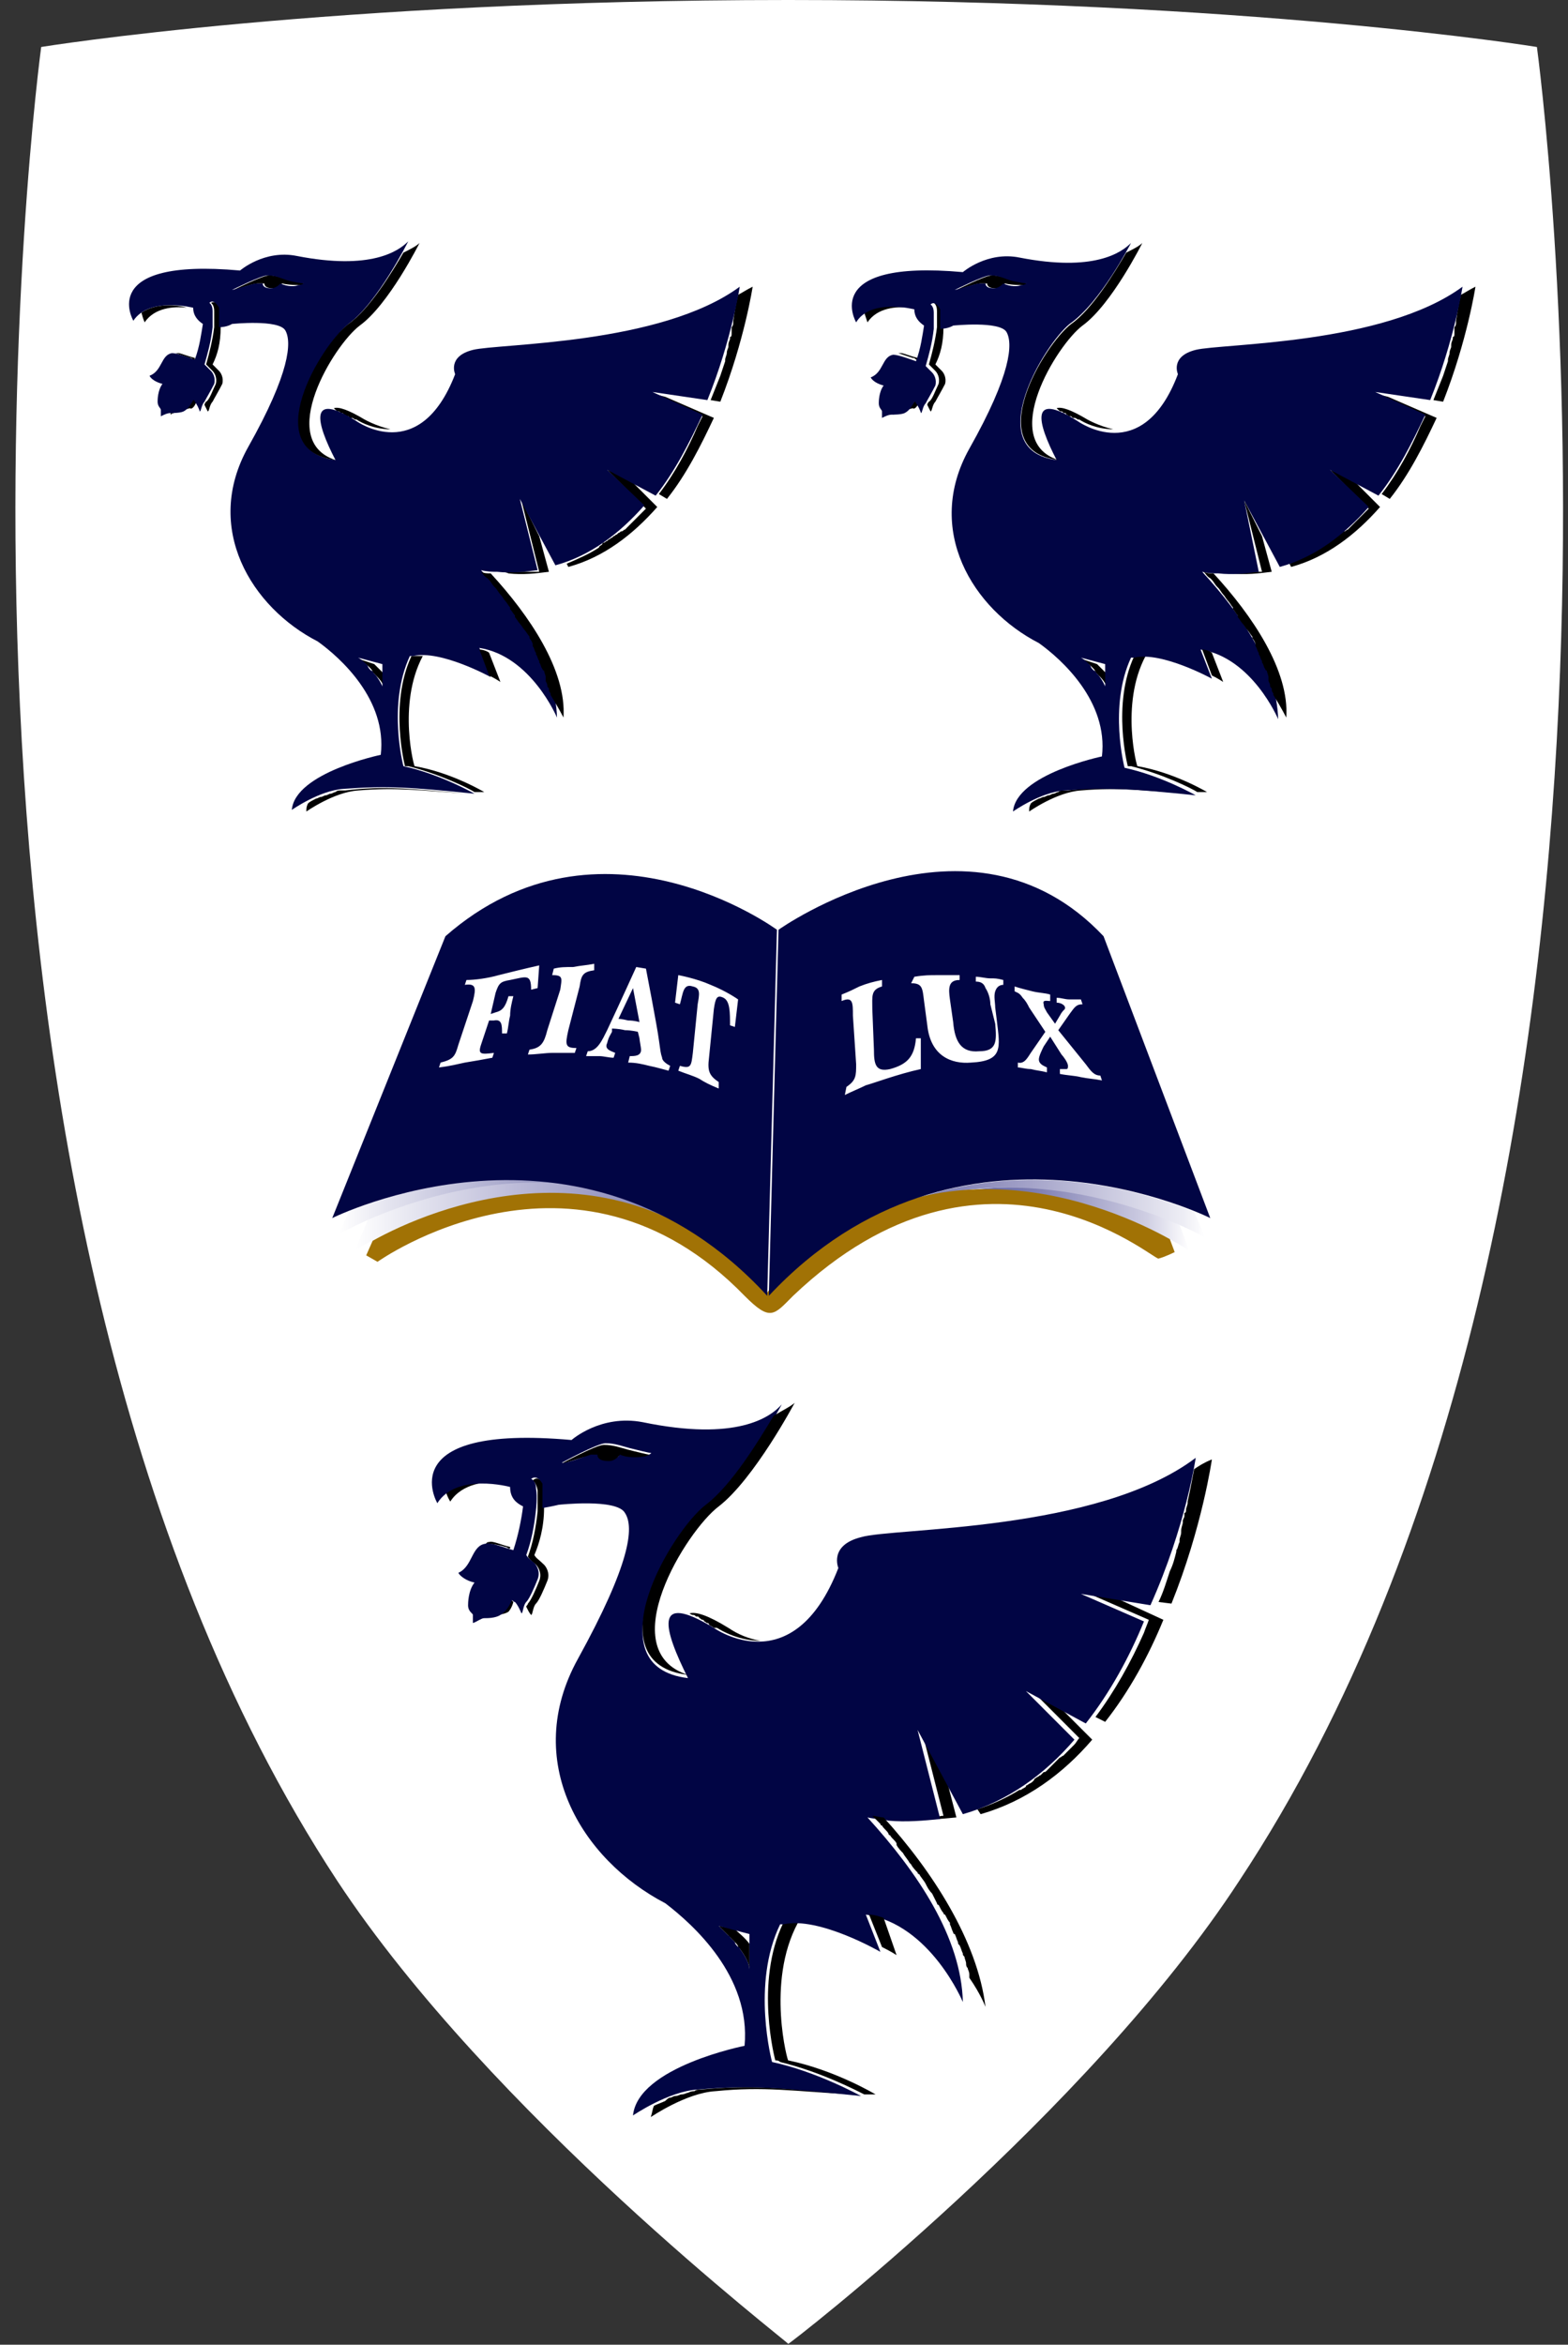
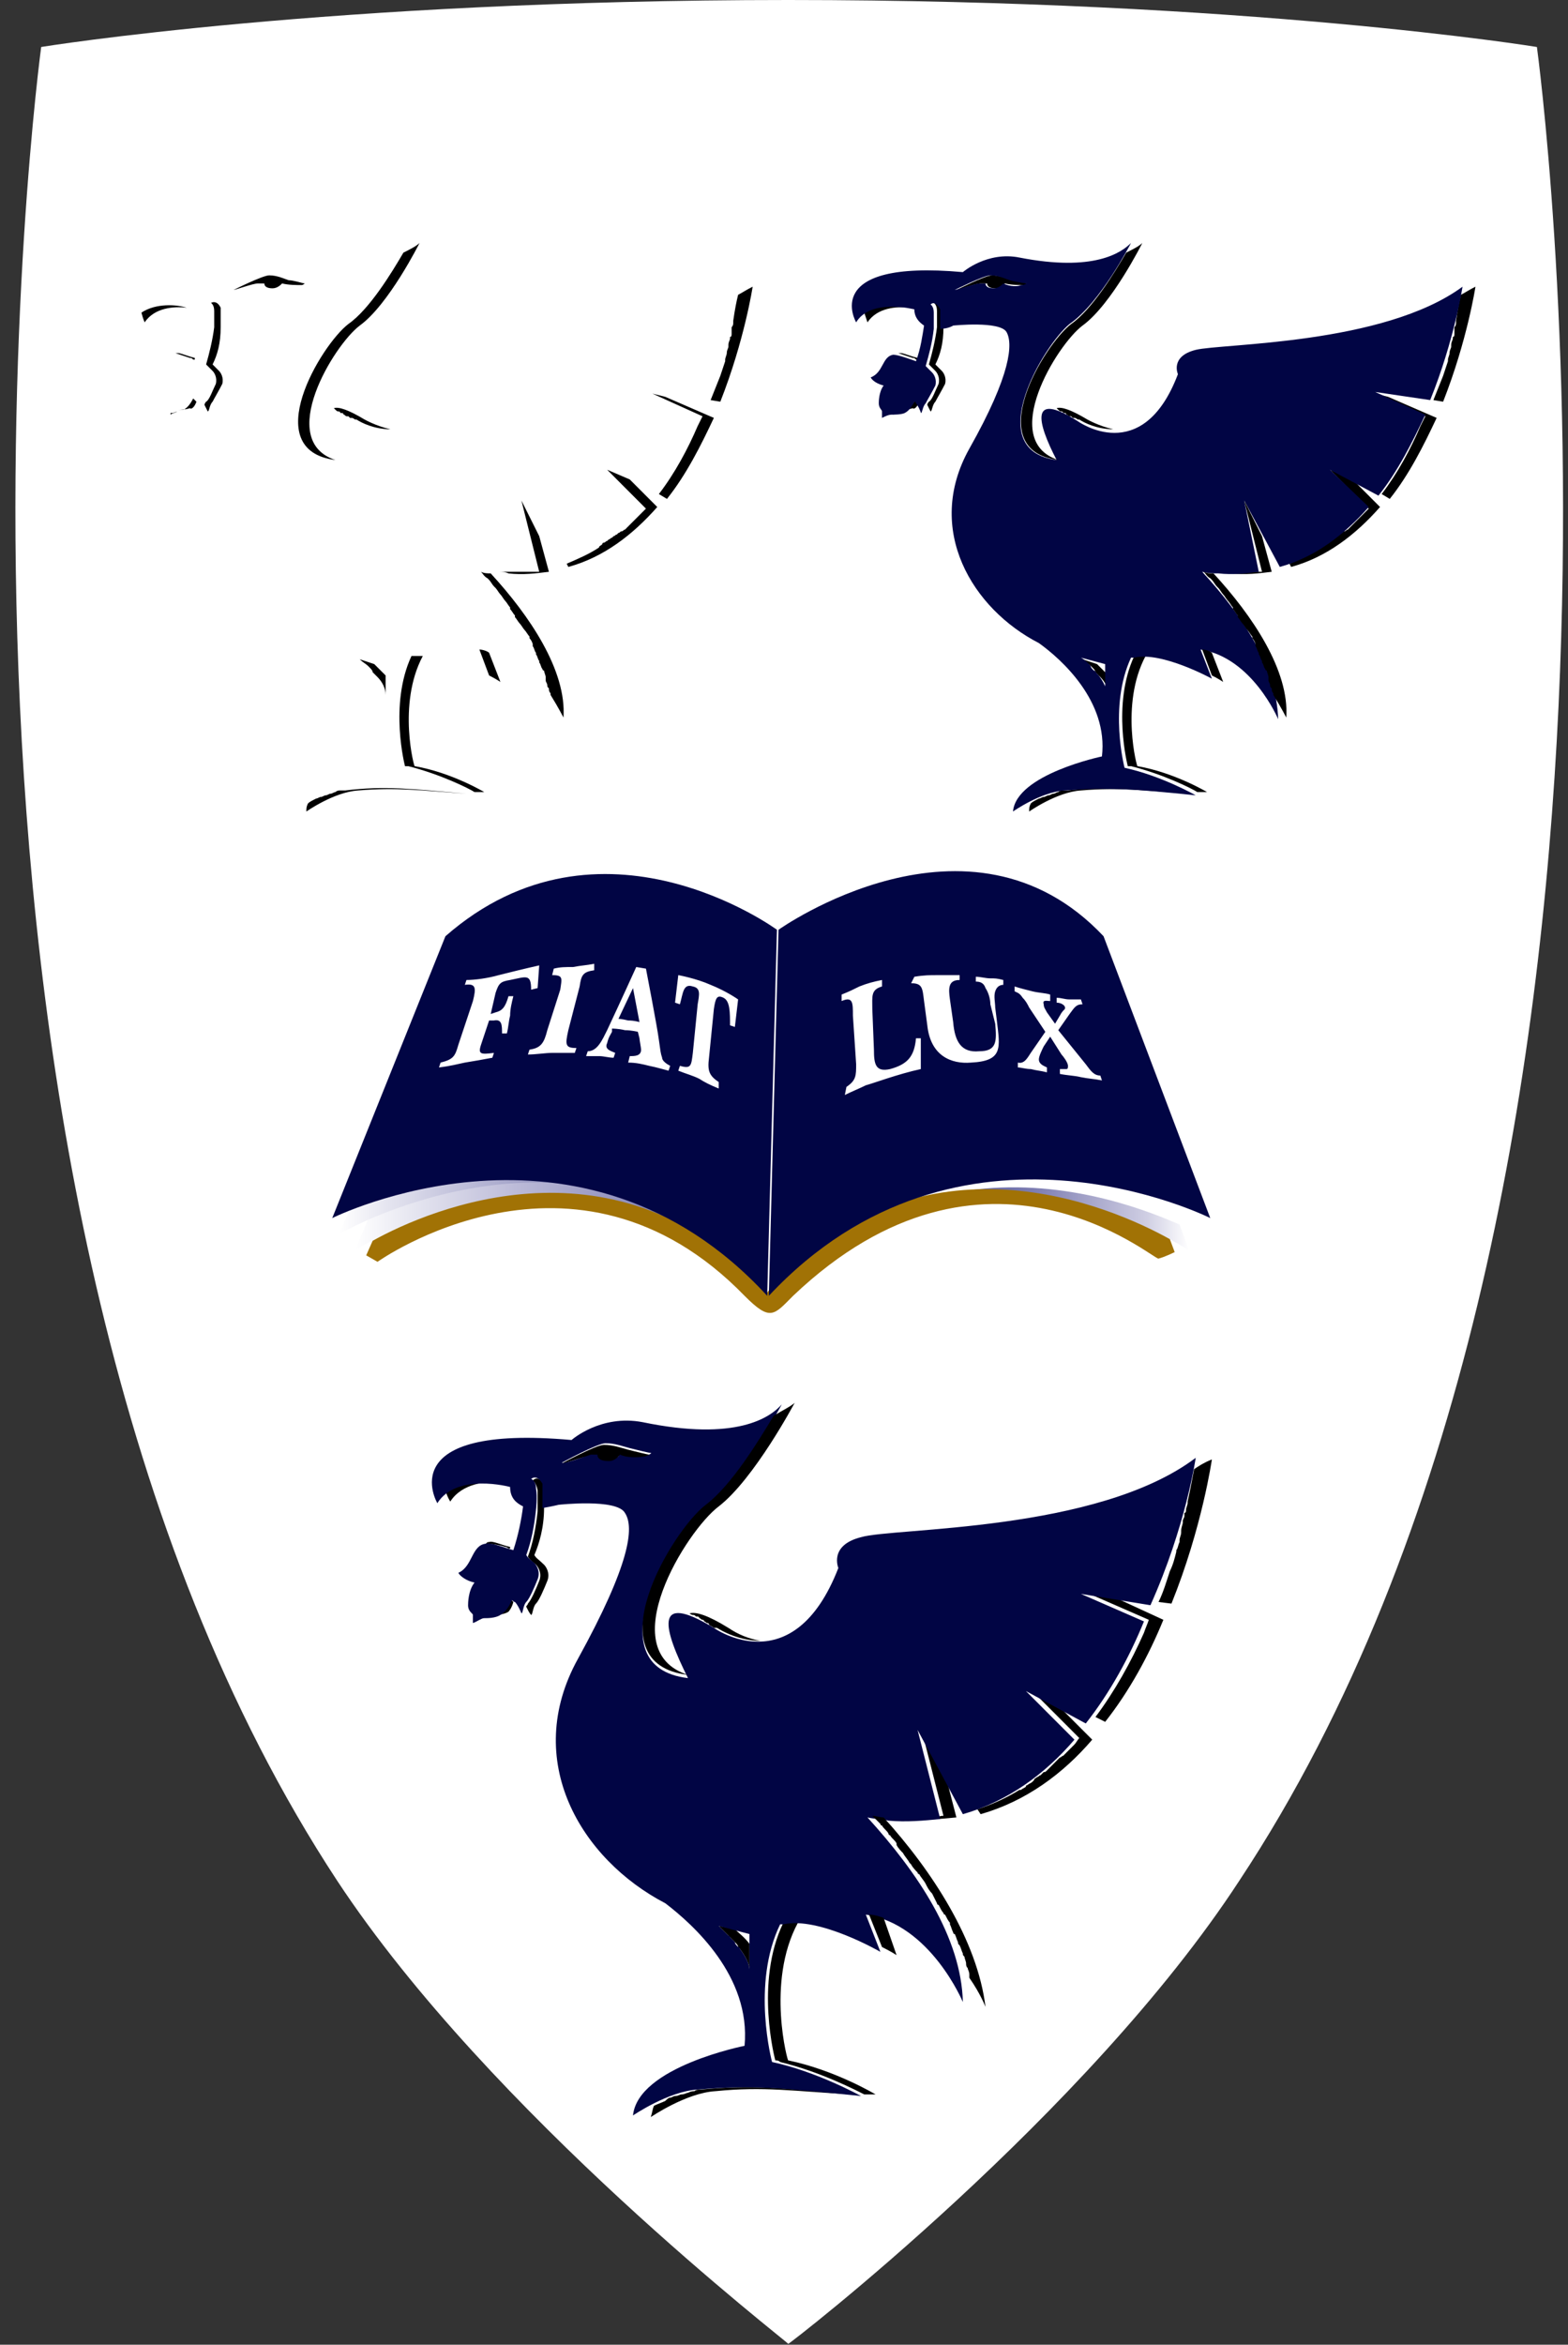
<svg xmlns="http://www.w3.org/2000/svg" width="93" height="139" viewBox="0 0 93 139" fill="none">
  <rect x="0" y="0" width="93" height="139" fill="#333333" stroke="none" />
  <path d="M91.156 2.785C91.156 2.785 74.084 0 46.751 0C19.514 0 2.443 2.785 2.443 2.785C2.443 2.785 -6.764 70.771 19.994 111.486C29.105 125.313 46.751 138.853 46.751 138.949C46.847 138.949 64.494 125.313 73.509 111.486C100.458 70.771 91.156 2.785 91.156 2.785Z" fill="white" />
  <path d="M8.389 18.532C8.485 18.917 8.58 19.109 8.58 19.109C9.156 18.244 10.307 18.148 11.074 18.244C10.499 18.052 9.252 17.956 8.389 18.532Z" fill="black" />
  <path d="M11.266 21.221C11.362 21.221 11.362 21.221 11.458 21.317H11.554V21.221C11.17 21.125 10.691 20.933 10.595 20.933H10.403L11.266 21.221ZM10.211 24.486H10.115V24.582C10.211 24.486 10.403 24.486 10.499 24.39C10.307 24.486 10.211 24.486 10.211 24.486ZM21.336 39.082C21.528 39.274 21.72 39.37 21.816 39.466L21.912 39.562C22.008 39.658 22.103 39.755 22.103 39.85L22.295 40.042L22.391 40.139C22.679 40.427 22.871 40.811 22.871 41.195V40.042L22.199 39.37L21.336 39.082ZM30.927 29.672L31.982 33.897H29.584C29.776 33.897 29.968 33.897 30.16 33.993C31.023 34.089 31.79 33.993 32.557 33.897L31.982 31.784L30.927 29.672ZM18.075 16.804C17.98 16.804 17.404 16.612 17.116 16.612C16.829 16.516 16.445 16.324 15.966 16.324C15.582 16.324 13.855 17.188 13.855 17.188C13.951 17.188 15.006 16.804 15.294 16.804H15.678C15.678 16.996 15.87 17.092 16.157 17.092C16.445 17.092 16.637 16.9 16.733 16.804C17.116 16.9 17.596 16.9 17.884 16.9C17.98 16.9 18.075 16.804 18.075 16.804ZM20.089 24.39C20.089 24.39 20.185 24.39 20.185 24.486H20.281C20.281 24.486 20.377 24.486 20.377 24.582C20.473 24.582 20.473 24.678 20.569 24.678H20.665L20.761 24.774H20.857C20.953 24.774 21.049 24.87 21.049 24.87H21.144C21.432 25.062 22.199 25.447 23.158 25.447C22.295 25.255 21.624 24.87 21.624 24.87C20.665 24.294 20.089 24.102 19.802 24.198C19.994 24.39 19.994 24.39 20.089 24.39ZM11.65 23.814L11.458 23.622C11.266 24.006 11.074 24.198 10.883 24.294H10.499C10.691 24.294 10.978 24.294 11.266 24.198C11.362 24.294 11.554 24.102 11.65 23.814ZM12.609 21.606C12.896 21.029 13.088 20.357 13.088 19.397V18.245C13.088 18.245 12.896 17.765 12.513 17.957C12.513 17.957 12.705 18.053 12.705 18.437V19.397C12.609 20.165 12.417 20.933 12.225 21.606L12.609 21.99C12.705 22.086 12.896 22.374 12.801 22.758C12.609 23.142 12.417 23.718 12.225 23.814C12.225 23.814 12.129 23.91 12.129 24.006L12.321 24.39C12.417 24.39 12.417 24.006 12.609 23.814C12.705 23.622 12.992 23.142 13.184 22.758C13.28 22.374 13.088 22.086 12.992 21.99L12.609 21.606ZM36.01 27.847L38.311 30.152L38.024 30.44L37.928 30.536L37.736 30.728L37.64 30.824L37.448 31.016L37.352 31.112L37.161 31.304L37.065 31.4C36.969 31.4 36.969 31.496 36.873 31.496C36.777 31.496 36.777 31.592 36.681 31.592L36.585 31.688C36.489 31.688 36.489 31.784 36.393 31.784L36.297 31.88C36.202 31.88 36.202 31.976 36.106 31.976L36.01 32.072C35.914 32.072 35.914 32.168 35.818 32.168C35.818 32.168 35.722 32.168 35.722 32.264C35.626 32.361 35.53 32.361 35.53 32.456C34.955 32.841 34.283 33.129 33.612 33.417L33.708 33.609C35.818 33.033 37.544 31.688 38.983 30.056L37.352 28.423L36.01 27.847ZM43.778 17.477C43.682 17.861 43.586 18.341 43.49 19.013V19.109C43.49 19.205 43.49 19.301 43.394 19.397V19.781C43.394 19.877 43.394 19.973 43.298 19.973V20.069C43.298 20.165 43.203 20.261 43.203 20.453V20.549C43.203 20.645 43.107 20.741 43.107 20.933C43.107 21.029 43.011 21.221 43.011 21.317V21.414L42.723 22.278L42.148 23.718L42.723 23.814C44.162 20.165 44.641 16.996 44.641 16.996C44.258 17.188 43.97 17.381 43.778 17.477ZM38.695 23.334L41.668 24.678L41.38 25.255C40.805 26.599 40.038 28.039 39.079 29.288L39.558 29.576C40.709 28.135 41.572 26.407 42.34 24.774L39.462 23.526L38.695 23.334ZM25.076 38.89H24.405C23.062 41.771 24.021 45.42 24.021 45.42H24.213C26.131 45.9 27.858 46.764 28.145 46.956H28.721C28.721 46.956 26.803 45.804 24.597 45.42C24.597 45.612 23.542 41.771 25.076 38.89ZM20.473 46.86H20.185C20.089 46.86 19.994 46.86 19.898 46.956C19.802 46.956 19.706 47.052 19.61 47.052C19.514 47.052 19.418 47.148 19.322 47.148C19.226 47.148 19.13 47.244 19.034 47.244C18.939 47.244 18.843 47.34 18.747 47.34C18.555 47.437 18.363 47.532 18.267 47.629C18.171 47.821 18.171 47.917 18.171 48.109C18.171 48.109 19.802 46.956 21.24 46.86C23.542 46.668 24.885 46.86 27.666 47.052C24.309 46.764 22.871 46.572 20.473 46.86Z" fill="black" />
-   <path d="M16.637 16.805C16.541 16.901 16.349 17.093 16.061 17.093C15.774 17.093 15.582 16.997 15.582 16.805H15.198C15.006 16.805 13.856 17.189 13.76 17.189C13.76 17.189 15.486 16.325 15.87 16.325C16.349 16.325 16.733 16.517 17.02 16.613C17.308 16.709 17.98 16.805 17.98 16.805C18.075 16.805 17.884 16.901 17.692 16.901C17.5 16.997 17.02 16.997 16.637 16.805ZM22.775 41.099C22.775 40.811 22.583 40.427 22.295 40.043L22.199 39.947C22.103 39.851 22.103 39.755 22.008 39.755C21.912 39.659 21.816 39.563 21.816 39.467L21.72 39.371C21.624 39.275 21.432 39.083 21.24 38.987L22.679 39.371V41.099H22.775ZM43.874 16.997C39.175 20.454 29.584 20.358 28.05 20.742C26.515 21.126 26.995 22.182 26.995 22.182C24.885 27.656 21.144 24.967 21.144 24.967C18.267 23.142 18.747 25.063 19.898 27.272C15.39 26.695 19.13 20.454 20.665 19.205C22.391 17.957 24.213 14.308 24.213 14.308C23.638 14.884 22.008 16.037 17.596 15.172C15.678 14.788 14.239 16.037 14.239 16.037C5.704 15.268 7.909 19.013 7.909 19.013C8.868 17.573 11.458 18.245 11.458 18.245C11.458 18.725 11.746 19.013 12.033 19.205C11.938 19.782 11.842 20.55 11.554 21.318C11.266 21.222 10.499 20.934 10.211 20.934C9.54 21.03 9.636 21.99 8.868 22.278C8.964 22.47 9.252 22.662 9.636 22.758C9.348 23.142 9.348 23.719 9.348 23.815C9.348 24.103 9.54 24.199 9.54 24.295V24.679C9.732 24.583 9.923 24.487 10.115 24.487C10.211 24.487 10.691 24.487 10.883 24.391C11.074 24.295 11.266 24.103 11.458 23.719C11.554 23.719 11.554 23.815 11.554 23.815C11.65 23.911 11.841 24.295 11.841 24.391C11.938 24.391 11.938 24.007 12.129 23.815C12.225 23.623 12.513 23.142 12.705 22.758C12.801 22.374 12.609 22.086 12.513 21.99L12.129 21.606C12.321 20.934 12.513 20.262 12.609 19.398V18.437C12.609 18.053 12.417 17.957 12.417 17.957C12.705 17.669 12.992 18.245 12.992 18.245V19.398C13.472 19.398 13.76 19.205 13.76 19.205C13.76 19.205 16.541 18.917 16.924 19.59C17.308 20.262 17.212 22.086 14.719 26.503C12.033 31.305 14.911 36.01 18.843 38.026C20.185 38.987 22.967 41.483 22.583 44.748C22.583 44.748 17.5 45.804 17.308 48.013C17.308 48.013 18.939 46.861 20.377 46.765C22.967 46.573 24.405 46.669 28.145 47.053C28.145 47.053 26.131 45.901 23.926 45.42C23.926 45.42 22.967 41.771 24.309 38.891H24.501C26.131 38.507 29.105 40.139 29.105 40.139L28.433 38.41C31.502 38.891 33.037 42.54 33.037 42.54C32.941 39.467 30.927 36.394 28.529 33.801C28.913 33.897 29.2 33.897 29.488 33.897C30.351 33.993 31.119 33.897 31.886 33.801L30.831 29.576L32.941 33.513C35.051 32.937 36.777 31.593 38.216 29.96L36.01 27.848L38.887 29.384C40.038 27.944 40.901 26.215 41.668 24.583L38.695 23.238L41.956 23.719C43.395 20.166 43.874 16.997 43.874 16.997Z" fill="#010544" />
  <path d="M20.665 19.205C19.034 20.453 15.294 26.695 19.897 27.271C16.349 26.118 19.802 20.453 21.336 19.301C23.062 18.052 24.884 14.403 24.884 14.403C24.693 14.595 24.309 14.787 23.925 14.979C23.254 16.132 21.912 18.34 20.665 19.205ZM29.104 33.992C28.913 33.992 28.721 33.992 28.529 33.897C28.625 33.992 28.721 34.185 28.913 34.281L29.009 34.377C29.104 34.473 29.2 34.665 29.296 34.761L29.392 34.857C29.488 34.953 29.584 35.145 29.68 35.241C29.776 35.337 29.872 35.529 29.968 35.625C30.063 35.721 30.159 35.913 30.255 36.009V36.105C30.351 36.201 30.447 36.393 30.543 36.489V36.585C30.639 36.681 30.735 36.873 30.831 36.969C30.927 37.065 31.023 37.257 31.118 37.353C31.214 37.45 31.31 37.642 31.406 37.737V37.834C31.502 37.93 31.598 38.122 31.598 38.218V38.314C31.694 38.41 31.694 38.602 31.79 38.698V38.794C31.886 38.89 31.886 39.082 31.982 39.178V39.274C32.077 39.37 32.077 39.562 32.173 39.658C32.173 39.658 32.173 39.754 32.269 39.754C32.269 39.85 32.365 40.042 32.365 40.138V40.33C32.365 40.426 32.461 40.522 32.461 40.618C32.461 40.714 32.461 40.714 32.557 40.81C32.557 40.906 32.557 41.002 32.653 41.098V41.194C33.132 41.963 33.42 42.539 33.42 42.539C33.612 39.754 31.406 36.489 29.104 33.992ZM28.433 38.506L29.009 40.042C29.392 40.234 29.68 40.426 29.68 40.426L29.009 38.698C28.913 38.602 28.625 38.506 28.433 38.506Z" fill="black" />
  <path d="M51.259 18.532L51.451 19.109C52.026 18.244 53.177 18.148 53.944 18.244C53.369 18.052 52.122 17.956 51.259 18.532Z" fill="black" />
  <path d="M54.136 21.221C54.232 21.221 54.232 21.221 54.328 21.317H54.423V21.221C54.04 21.125 53.56 20.933 53.464 20.933H53.273L54.136 21.221ZM53.081 24.486H52.985V24.582C53.081 24.486 53.273 24.486 53.368 24.39C53.177 24.486 53.081 24.486 53.081 24.486ZM64.206 39.082C64.398 39.274 64.589 39.37 64.685 39.466L64.781 39.562C64.877 39.658 64.973 39.755 64.973 39.85L65.165 40.042L65.261 40.139C65.549 40.427 65.74 40.811 65.74 41.195V40.042L65.069 39.37L64.206 39.082ZM73.796 29.672L74.851 33.897H72.454C72.645 33.897 72.837 33.897 73.029 33.993C73.892 34.089 74.659 33.993 75.427 33.897L74.851 31.784L73.796 29.672ZM60.945 16.804C60.849 16.804 60.274 16.612 59.986 16.612C59.698 16.516 59.315 16.324 58.835 16.324C58.452 16.324 56.725 17.188 56.725 17.188C56.821 17.188 57.876 16.804 58.164 16.804H58.547C58.547 16.996 58.739 17.092 59.027 17.092C59.315 17.092 59.506 16.9 59.602 16.804C59.986 16.9 60.465 16.9 60.753 16.9C60.849 16.9 60.945 16.804 60.945 16.804ZM62.959 24.39C62.959 24.39 63.055 24.39 63.055 24.486H63.151C63.151 24.486 63.247 24.486 63.247 24.582C63.343 24.582 63.343 24.678 63.439 24.678H63.535L63.63 24.774H63.726C63.822 24.774 63.918 24.87 63.918 24.87H64.014C64.302 25.062 65.069 25.447 66.028 25.447C65.165 25.255 64.493 24.87 64.493 24.87C63.535 24.294 62.959 24.102 62.671 24.198C62.863 24.39 62.863 24.39 62.959 24.39ZM54.519 23.814L54.328 23.622C54.136 24.006 53.944 24.198 53.752 24.294H53.368C53.56 24.294 53.848 24.294 54.136 24.198C54.232 24.294 54.423 24.102 54.519 23.814ZM55.478 21.606C55.766 21.029 55.958 20.357 55.958 19.397V18.245C55.958 18.245 55.766 17.765 55.383 17.957C55.383 17.957 55.574 18.053 55.574 18.437V19.397C55.478 20.165 55.287 20.933 55.095 21.606L55.478 21.99C55.574 22.086 55.766 22.374 55.67 22.758C55.478 23.142 55.287 23.718 55.095 23.814C55.095 23.814 54.999 23.91 54.999 24.006L55.191 24.39C55.287 24.39 55.287 24.006 55.478 23.814C55.574 23.622 55.862 23.142 56.054 22.758C56.15 22.374 55.958 22.086 55.862 21.99L55.478 21.606ZM78.879 27.847L81.181 30.152L80.893 30.44L80.797 30.536L80.606 30.728L80.51 30.824L80.318 31.016L80.222 31.112L80.03 31.304L79.934 31.4C79.838 31.4 79.838 31.496 79.743 31.496C79.647 31.496 79.647 31.592 79.551 31.592L79.455 31.688C79.359 31.688 79.359 31.784 79.263 31.784L79.167 31.88C79.071 31.88 79.071 31.976 78.975 31.976L78.879 32.072C78.783 32.072 78.783 32.168 78.688 32.168C78.688 32.168 78.592 32.168 78.592 32.264C78.496 32.361 78.4 32.361 78.4 32.456C77.824 32.841 77.153 33.129 76.482 33.417L76.578 33.609C78.688 33.033 80.414 31.688 81.852 30.056L80.222 28.423L78.879 27.847ZM86.648 17.477C86.552 17.861 86.456 18.341 86.36 19.013V19.109C86.36 19.205 86.36 19.301 86.264 19.397V19.781C86.264 19.877 86.264 19.973 86.168 19.973V20.069C86.168 20.165 86.072 20.261 86.072 20.453V20.549C86.072 20.645 85.976 20.741 85.976 20.933C85.976 21.029 85.88 21.221 85.88 21.317V21.414L85.593 22.278L85.017 23.718L85.593 23.814C87.031 20.165 87.511 16.996 87.511 16.996C87.127 17.188 86.84 17.381 86.648 17.477ZM81.565 23.334L84.538 24.678L84.25 25.255C83.675 26.599 82.907 28.039 81.948 29.288L82.428 29.576C83.579 28.135 84.442 26.407 85.209 24.774L82.332 23.526L81.565 23.334ZM67.946 38.89H67.275C65.932 41.771 66.891 45.42 66.891 45.42H67.083C69.001 45.9 70.727 46.764 71.015 46.956H71.591C71.591 46.956 69.672 45.804 67.467 45.42C67.467 45.612 66.412 41.771 67.946 38.89ZM63.343 46.86H63.055C62.959 46.86 62.863 46.86 62.767 46.956C62.671 46.956 62.575 47.052 62.48 47.052C62.384 47.052 62.288 47.148 62.192 47.148C62.096 47.148 62 47.244 61.904 47.244C61.808 47.244 61.712 47.34 61.616 47.34C61.425 47.437 61.233 47.532 61.137 47.629C61.041 47.821 61.041 47.917 61.041 48.109C61.041 48.109 62.671 46.956 64.11 46.86C66.412 46.668 67.754 46.86 70.536 47.052C67.179 46.764 65.74 46.572 63.343 46.86Z" fill="black" />
  <path d="M59.507 16.804C59.41 16.9 59.219 17.092 58.931 17.092C58.643 17.092 58.452 16.996 58.452 16.804H58.068C57.876 16.804 56.725 17.188 56.629 17.188C56.629 17.188 58.356 16.324 58.739 16.324C59.219 16.324 59.602 16.516 59.89 16.612C60.178 16.708 60.849 16.804 60.849 16.804C60.945 16.804 60.753 16.9 60.561 16.9C60.37 16.996 59.89 16.996 59.507 16.804ZM65.644 41.098C65.644 40.81 65.453 40.426 65.165 40.042L65.069 39.946C64.973 39.85 64.973 39.754 64.877 39.754C64.781 39.658 64.685 39.562 64.685 39.466L64.589 39.37C64.493 39.274 64.302 39.082 64.11 38.986L65.549 39.37V41.098H65.644ZM86.744 16.996C82.044 20.453 72.454 20.357 70.919 20.741C69.385 21.125 69.864 22.181 69.864 22.181C67.754 27.751 63.918 24.966 63.918 24.966C61.041 23.142 61.52 25.062 62.671 27.271C58.164 26.695 61.904 20.453 63.439 19.205C65.261 17.956 67.083 14.403 67.083 14.403C66.508 14.979 64.877 16.132 60.465 15.268C58.547 14.883 57.109 16.132 57.109 16.132C48.573 15.364 50.779 19.109 50.779 19.109C51.642 17.668 54.232 18.34 54.232 18.34C54.232 18.82 54.519 19.109 54.807 19.301C54.711 19.877 54.615 20.645 54.328 21.413C54.04 21.317 53.273 21.029 52.985 21.029C52.313 21.125 52.409 22.085 51.642 22.373C51.738 22.566 52.026 22.758 52.409 22.854C52.122 23.238 52.122 23.814 52.122 23.91C52.122 24.198 52.313 24.294 52.313 24.39V24.774C52.505 24.678 52.697 24.582 52.889 24.582C52.985 24.582 53.464 24.582 53.656 24.486C53.848 24.39 54.04 24.198 54.232 23.814C54.328 23.814 54.328 23.91 54.328 23.91C54.423 24.006 54.615 24.39 54.615 24.486C54.711 24.486 54.711 24.102 54.903 23.91C54.999 23.718 55.287 23.238 55.478 22.854C55.574 22.47 55.383 22.181 55.287 22.085L54.903 21.701C55.095 21.029 55.287 20.357 55.383 19.493V18.532C55.383 18.148 55.191 18.052 55.191 18.052C55.478 17.764 55.766 18.34 55.766 18.34V19.493C56.246 19.493 56.533 19.301 56.533 19.301C56.533 19.301 59.315 19.012 59.698 19.685C60.082 20.357 59.986 22.181 57.492 26.599C54.807 31.4 57.684 36.105 61.616 38.122C62.959 39.082 65.74 41.579 65.357 44.843C65.357 44.843 60.274 45.9 60.082 48.108C60.082 48.108 61.712 46.956 63.151 46.86C65.74 46.668 67.179 46.764 70.919 47.148C70.919 47.148 68.905 45.996 66.699 45.516C66.699 45.516 65.74 41.867 67.083 38.986H67.275C68.905 38.602 71.878 40.234 71.878 40.234L71.207 38.506C74.276 38.986 75.81 42.635 75.81 42.635C75.715 39.562 73.701 36.489 71.303 33.897C71.686 33.992 71.974 33.992 72.262 33.992C73.125 34.089 73.892 33.992 74.659 33.897L73.796 29.671L75.906 33.608C78.016 33.032 79.743 31.688 81.181 30.055L78.879 27.847L81.757 29.383C82.907 27.943 83.77 26.215 84.538 24.582L81.565 23.238L84.826 23.718C86.264 20.165 86.744 16.996 86.744 16.996Z" fill="#010544" />
  <path d="M63.534 19.205C61.904 20.453 58.164 26.695 62.767 27.271C59.219 26.118 62.671 20.453 64.206 19.301C65.932 18.052 67.754 14.403 67.754 14.403C67.562 14.595 67.179 14.787 66.795 14.979C66.124 16.132 64.781 18.34 63.534 19.205ZM71.974 33.992C71.782 33.992 71.59 33.992 71.399 33.897C71.495 33.992 71.59 34.185 71.782 34.281L71.878 34.377C71.974 34.473 72.07 34.665 72.166 34.761L72.262 34.857C72.358 34.953 72.454 35.145 72.549 35.241C72.645 35.337 72.741 35.529 72.837 35.625C72.933 35.721 73.029 35.913 73.125 36.009V36.105C73.221 36.201 73.317 36.393 73.413 36.489V36.585C73.508 36.681 73.604 36.873 73.7 36.969C73.796 37.065 73.892 37.257 73.988 37.353C74.084 37.45 74.18 37.642 74.276 37.737V37.834C74.372 37.93 74.468 38.122 74.468 38.218V38.314C74.563 38.41 74.563 38.602 74.659 38.698V38.794C74.755 38.89 74.755 39.082 74.851 39.178V39.274C74.947 39.37 74.947 39.562 75.043 39.658C75.043 39.658 75.043 39.754 75.139 39.754C75.139 39.85 75.235 40.042 75.235 40.138V40.33C75.235 40.426 75.331 40.522 75.331 40.618C75.331 40.714 75.331 40.714 75.427 40.81C75.427 40.906 75.427 41.002 75.522 41.098V41.194C76.002 41.963 76.29 42.539 76.29 42.539C76.482 39.754 74.276 36.489 71.974 33.992ZM71.303 38.506L71.878 40.042C72.262 40.234 72.549 40.426 72.549 40.426L71.878 38.698C71.782 38.602 71.495 38.506 71.303 38.506Z" fill="black" />
  <path d="M26.419 88.343C26.515 88.728 26.707 89.016 26.707 89.016C27.378 87.959 28.817 87.767 29.872 87.863C29.104 87.767 27.474 87.575 26.419 88.343Z" fill="black" />
  <path d="M29.968 91.704C30.064 91.704 30.064 91.704 29.968 91.704C30.064 91.704 30.159 91.8 30.159 91.8H30.255V91.704C29.776 91.608 29.2 91.32 29.009 91.416C28.913 91.416 28.913 91.416 28.817 91.512C29.2 91.512 29.68 91.608 29.968 91.704ZM28.721 95.833C28.625 95.833 28.625 95.833 28.721 95.833H28.433V96.025C28.625 95.929 28.721 95.833 28.913 95.833H28.721ZM42.627 114.174L43.203 114.75L43.298 114.846L43.586 115.134C43.682 115.23 43.778 115.326 43.778 115.422C43.778 115.422 43.778 115.518 43.874 115.518C44.162 115.902 44.449 116.382 44.449 116.767V115.23C44.162 114.846 43.778 114.558 43.586 114.366L42.627 114.174ZM54.615 102.363L55.958 107.644C55.862 107.644 55.766 107.644 55.574 107.74H52.985C53.177 107.74 53.464 107.836 53.656 107.836C54.711 107.932 55.766 107.836 56.725 107.74L56.054 105.147L54.615 102.363ZM38.503 86.231C38.407 86.231 37.64 86.038 37.256 85.942C36.873 85.846 36.393 85.654 35.818 85.654C35.338 85.654 33.228 86.807 33.228 86.807C33.324 86.807 34.667 86.326 34.955 86.326H35.338C35.338 86.615 35.626 86.711 36.01 86.711C36.393 86.711 36.681 86.422 36.681 86.326C37.16 86.519 37.832 86.519 38.12 86.422C38.407 86.326 38.599 86.231 38.503 86.231ZM41.093 95.737C41.188 95.737 41.188 95.737 41.284 95.833H41.38C41.38 95.833 41.476 95.833 41.476 95.929C41.572 95.929 41.572 96.025 41.668 96.025C41.668 96.025 41.764 96.025 41.764 96.121C41.86 96.121 41.86 96.217 41.956 96.217C41.956 96.217 42.052 96.217 42.052 96.313C42.148 96.409 42.243 96.409 42.339 96.505H42.531C42.819 96.697 43.874 97.273 45.121 97.273C44.433 97.16 43.779 96.898 43.203 96.505C41.956 95.737 41.284 95.545 40.901 95.641C40.901 95.641 40.997 95.737 41.093 95.737ZM30.447 94.969L30.255 94.777C30.064 95.257 29.776 95.545 29.584 95.641C29.584 95.641 29.488 95.641 29.488 95.737H29.2C29.392 95.737 29.872 95.737 30.159 95.545C30.159 95.545 30.351 95.353 30.447 94.969C30.543 95.065 30.543 95.065 30.447 94.969ZM31.694 92.184C31.982 91.512 32.269 90.552 32.269 89.399V88.055C32.269 88.055 31.982 87.383 31.598 87.767C31.598 87.767 31.79 87.863 31.886 88.343V89.591C31.79 90.552 31.598 91.512 31.31 92.28C31.406 92.472 31.694 92.664 31.79 92.76C31.886 92.856 32.173 93.24 31.982 93.72C31.79 94.201 31.502 94.873 31.31 95.065C31.31 95.161 31.214 95.161 31.214 95.257C31.31 95.449 31.406 95.641 31.502 95.737C31.598 95.737 31.598 95.257 31.79 95.065C31.982 94.873 32.269 94.201 32.461 93.72C32.653 93.24 32.365 92.856 32.269 92.76C31.982 92.472 31.79 92.376 31.694 92.184ZM61.137 100.154L64.014 103.035C63.918 103.131 63.822 103.323 63.726 103.419L63.63 103.515L63.343 103.803L63.247 103.899L63.055 104.091C62.959 104.091 62.959 104.187 62.863 104.187L62.671 104.379L62.48 104.571L62.288 104.763L62.096 104.955C62 105.051 62 105.051 61.904 105.051L61.712 105.244C61.616 105.244 61.616 105.34 61.52 105.34C61.425 105.436 61.329 105.436 61.329 105.532L61.233 105.628C61.137 105.724 61.041 105.724 60.945 105.82C60.945 105.82 60.849 105.82 60.849 105.916C60.753 106.012 60.657 106.012 60.561 106.108H60.465C59.698 106.588 58.835 106.972 57.972 107.26L58.164 107.548C60.849 106.78 63.055 105.147 64.781 103.131L62.671 101.018L61.137 100.154ZM70.823 87.095C70.727 87.575 70.632 88.151 70.44 89.015V89.111C70.44 89.207 70.344 89.399 70.344 89.495C70.344 89.591 70.344 89.687 70.248 89.687V89.879C70.248 89.975 70.152 90.072 70.152 90.168V90.263C70.152 90.36 70.056 90.552 70.056 90.744V90.84C70.056 91.032 69.96 91.128 69.96 91.32V91.416C69.864 91.608 69.864 91.8 69.768 91.896V91.992C69.672 92.376 69.577 92.76 69.385 93.144C69.193 93.72 69.001 94.393 68.713 94.969L69.481 95.065C71.303 90.552 71.878 86.519 71.878 86.519C71.399 86.711 71.111 86.903 70.823 87.095ZM64.398 94.393L68.138 96.025C68.042 96.313 67.946 96.505 67.85 96.793C67.083 98.522 66.124 100.25 64.973 101.787L65.549 102.075C66.987 100.25 68.138 98.138 69.001 96.025L65.453 94.393H64.398ZM47.327 113.982H46.463C44.737 117.535 45.984 122.144 45.984 122.144C46.08 122.144 46.176 122.144 46.272 122.24C48.669 122.816 50.875 123.968 51.259 124.161H51.93C51.93 124.161 49.532 122.72 46.751 122.144C46.751 122.336 45.408 117.535 47.327 113.982ZM41.572 123.872C41.476 123.872 41.284 123.872 41.188 123.969C41.093 123.969 40.997 123.968 40.805 124.065C40.709 124.065 40.613 124.161 40.421 124.161C40.325 124.161 40.23 124.257 40.038 124.257C39.942 124.257 39.846 124.353 39.75 124.353C39.654 124.353 39.558 124.449 39.462 124.545C39.27 124.641 38.983 124.737 38.791 124.833C38.695 125.025 38.695 125.217 38.599 125.505C38.599 125.505 40.709 124.065 42.435 123.969C45.312 123.68 47.039 123.968 50.491 124.161C46.367 123.776 44.641 123.584 41.572 123.872Z" fill="black" />
  <path d="M36.777 86.231C36.681 86.327 36.489 86.615 36.105 86.615C35.722 86.615 35.434 86.519 35.434 86.231H35.05C34.763 86.327 33.42 86.807 33.324 86.711C33.324 86.711 35.434 85.558 35.914 85.558C36.489 85.558 36.969 85.751 37.352 85.847C37.736 85.943 38.503 86.135 38.599 86.135C38.695 86.135 38.503 86.231 38.311 86.327C37.832 86.423 37.16 86.423 36.777 86.231ZM44.449 116.767C44.449 116.383 44.161 115.903 43.874 115.518C43.874 115.518 43.874 115.422 43.778 115.422C43.682 115.326 43.586 115.23 43.586 115.134L43.298 114.846C43.298 114.846 43.298 114.75 43.202 114.75L42.627 114.174L44.449 114.654V116.767ZM70.919 86.423C65.069 90.84 52.985 90.552 51.067 91.128C49.149 91.608 49.724 92.953 49.724 92.953C47.039 99.866 42.339 96.505 42.339 96.505C38.695 94.297 39.366 96.602 40.805 99.482C35.146 98.81 39.846 90.936 41.86 89.4C43.97 87.767 46.367 83.254 46.367 83.254C45.696 84.022 43.682 85.463 38.12 84.31C35.626 83.83 33.9 85.367 33.9 85.367C23.158 84.406 25.939 89.112 25.939 89.112C27.09 87.287 30.255 88.151 30.255 88.151C30.255 88.823 30.639 89.112 31.023 89.303C30.927 90.072 30.735 91.032 30.447 91.896C30.063 91.8 29.104 91.416 28.817 91.512C27.953 91.608 28.049 92.856 27.186 93.241C27.282 93.433 27.666 93.721 28.145 93.817C27.762 94.297 27.762 95.065 27.762 95.161C27.762 95.545 28.049 95.641 28.049 95.737V96.217C28.337 96.121 28.529 95.929 28.721 95.929C28.913 95.929 29.392 95.929 29.68 95.737C29.872 95.641 30.159 95.353 30.351 94.873C30.447 94.873 30.447 94.969 30.543 94.969C30.735 95.161 30.927 95.641 30.927 95.641C31.023 95.641 31.023 95.161 31.214 94.969C31.406 94.777 31.694 94.105 31.886 93.625C32.077 93.144 31.79 92.76 31.694 92.664C31.598 92.568 31.31 92.376 31.214 92.184C31.502 91.416 31.694 90.456 31.79 89.496C31.79 89.496 31.886 88.727 31.79 88.247C31.79 87.767 31.502 87.671 31.502 87.671C31.886 87.383 32.173 87.959 32.173 87.959V89.4C32.749 89.303 33.132 89.207 33.132 89.207C33.132 89.207 36.585 88.823 37.065 89.688C37.64 90.552 37.352 92.76 34.283 98.33C30.927 104.38 34.475 110.237 39.462 112.83C41.093 114.078 44.545 117.151 44.161 121.28C44.161 121.28 37.832 122.528 37.544 125.409C37.544 125.409 39.654 123.969 41.38 123.873C44.641 123.585 46.367 123.777 51.067 124.257C51.067 124.257 48.477 122.816 45.792 122.24C45.792 122.24 44.545 117.631 46.271 114.078H46.463C48.573 113.598 52.218 115.711 52.218 115.711L51.354 113.502C55.191 114.078 57.109 118.687 57.109 118.687C57.013 114.846 54.423 111.005 51.45 107.74C51.834 107.836 52.313 107.836 52.697 107.932C53.752 108.029 54.807 107.932 55.766 107.836L54.423 102.555L57.109 107.548C59.794 106.78 62 105.148 63.726 103.131L60.849 100.25L64.398 102.171C65.836 100.346 66.987 98.234 67.85 96.121L64.11 94.489L68.234 95.161C70.344 90.456 70.919 86.423 70.919 86.423Z" fill="#010544" />
  <path d="M41.859 89.208C39.845 90.745 35.146 98.619 40.804 99.291C36.297 97.851 40.709 90.745 42.627 89.304C44.737 87.672 47.134 83.159 47.134 83.159C46.942 83.351 46.367 83.639 45.887 83.927C45.024 85.367 43.394 88.056 41.859 89.208ZM52.409 107.741C52.217 107.741 51.929 107.645 51.738 107.645L52.217 108.125C52.217 108.125 52.217 108.221 52.313 108.221C52.409 108.413 52.601 108.509 52.697 108.701C52.697 108.701 52.697 108.798 52.793 108.798C52.889 108.99 53.08 109.086 53.176 109.278V109.374C53.272 109.566 53.464 109.758 53.56 109.854C53.656 110.046 53.848 110.238 53.944 110.43L54.039 110.526C54.135 110.718 54.327 110.91 54.423 111.006C54.423 111.006 54.423 111.102 54.519 111.102C54.615 111.294 54.807 111.486 54.903 111.678C54.998 111.87 55.094 112.062 55.286 112.254L55.574 112.831C55.574 112.831 55.574 112.927 55.67 112.927C55.766 113.119 55.862 113.311 55.958 113.407C55.958 113.407 55.958 113.503 56.053 113.503C56.149 113.695 56.245 113.887 56.341 113.983V114.079C56.437 114.271 56.437 114.367 56.533 114.559C56.533 114.559 56.533 114.655 56.629 114.655C56.725 114.847 56.725 114.943 56.821 115.135C56.821 115.231 56.821 115.231 56.917 115.327C57.013 115.519 57.013 115.615 57.108 115.807C57.108 115.903 57.108 115.903 57.204 115.999C57.204 116.095 57.3 116.288 57.3 116.384C57.3 116.48 57.3 116.576 57.396 116.672C57.396 116.768 57.492 116.864 57.492 117.056V117.248C58.163 118.208 58.451 118.976 58.451 118.976C57.971 115.039 55.286 110.91 52.409 107.741ZM51.546 113.503L52.313 115.423C52.889 115.711 53.176 115.903 53.176 115.903L52.409 113.695C52.121 113.599 51.834 113.503 51.546 113.503Z" fill="black" />
  <path d="M34.283 70.291C34.187 70.291 34.092 70.291 33.9 70.195C33.708 70.195 33.516 70.195 33.42 70.099C28.529 69.619 24.117 71.251 21.816 72.308L21.048 74.132C21.048 74.132 34.955 65.01 45.504 76.725C45.504 76.725 41.668 71.443 34.283 70.291Z" fill="url(#paint0_linear_12006_16289)" />
  <path d="M69.96 72.595C67.562 71.539 62.767 69.81 57.397 70.579C64.589 70.195 70.535 74.132 70.535 74.132L69.96 72.595Z" fill="url(#paint1_linear_12006_16289)" />
  <path d="M20.857 71.443L20.089 73.171C20.089 73.171 28.337 68.37 36.873 70.77C30.159 68.562 23.446 70.482 20.857 71.443Z" fill="url(#paint2_linear_12006_16289)" />
-   <path d="M52.409 71.827C61.904 67.89 71.494 73.364 71.494 73.364L70.823 71.827C68.234 70.771 60.369 68.178 52.409 71.827Z" fill="url(#paint3_linear_12006_16289)" />
  <path d="M45.504 76.628C36.681 66.929 25.556 71.635 22.103 73.555L21.72 74.419L22.391 74.803C22.391 74.803 34.092 66.449 44.162 76.82C45.696 78.356 45.888 77.972 47.039 76.82C58.452 65.969 68.426 74.707 68.713 74.612C69.097 74.515 69.672 74.227 69.672 74.227L69.385 73.459C65.932 71.539 54.807 66.641 45.792 76.244L45.504 76.628Z" fill="#A17205" />
  <path d="M19.706 72.211C19.706 72.211 34.475 64.817 45.504 76.82L46.08 55.118C46.08 55.118 35.626 47.436 26.419 55.502L19.706 72.211Z" fill="#010544" />
  <path d="M71.782 72.211C71.782 72.211 56.917 64.721 45.6 76.82L46.175 55.118C46.175 55.118 57.492 47.052 65.453 55.502L71.782 72.211Z" fill="#010544" />
  <path d="M29.105 60.112L29.392 60.016C29.776 59.92 29.968 59.728 30.16 59.056H30.447C30.351 59.44 30.256 59.824 30.256 60.208C30.16 60.592 30.16 60.88 30.064 61.264H29.776C29.776 60.784 29.776 60.4 29.296 60.496H29.009L28.529 61.937C28.337 62.513 28.529 62.513 29.296 62.417L29.201 62.705C28.721 62.801 28.146 62.897 27.57 62.993C27.091 63.089 26.803 63.185 26.036 63.281L26.131 62.993C26.899 62.801 26.995 62.609 27.186 61.937L28.05 59.344C28.241 58.576 28.241 58.288 27.57 58.384L27.666 58.096C28.146 58.096 28.913 57.999 29.584 57.807C30.351 57.615 31.119 57.423 31.982 57.231L31.886 58.576L31.502 58.672C31.502 57.711 31.215 57.904 30.256 58.096C29.68 58.191 29.584 58.288 29.392 58.864L29.105 60.112ZM33.229 58.672C33.325 57.999 33.42 57.807 32.749 57.807L32.845 57.423C33.229 57.327 33.516 57.327 33.996 57.327C34.475 57.231 34.763 57.231 35.243 57.135V57.519C34.571 57.615 34.475 57.807 34.379 58.48L33.708 61.072C33.516 61.937 33.516 62.129 34.188 62.129L34.092 62.417H32.749C32.365 62.417 31.79 62.513 31.31 62.513L31.406 62.225C32.078 62.129 32.27 61.84 32.461 61.072L33.229 58.672ZM36.297 61.168C36.202 61.36 36.106 61.456 36.01 61.84C35.818 62.225 36.297 62.321 36.489 62.417L36.393 62.705C36.106 62.705 35.818 62.609 35.53 62.609H34.763L34.859 62.321C35.434 62.321 35.722 61.648 36.01 61.072C36.777 59.44 37.736 57.327 37.736 57.327L38.312 57.423C38.312 57.423 38.983 60.88 39.079 61.648C39.175 62.321 39.175 62.417 39.271 62.705C39.271 62.897 39.558 63.089 39.75 63.185L39.654 63.473C39.271 63.377 38.983 63.281 38.503 63.185C38.12 63.089 37.736 62.993 37.257 62.993L37.352 62.609C37.64 62.609 38.024 62.609 38.024 62.225C38.024 62.129 37.928 61.648 37.928 61.552L37.832 61.168C37.832 61.168 37.448 61.072 37.065 61.072C36.681 60.976 36.297 60.976 36.297 60.976V61.168ZM37.257 60.496C37.64 60.496 37.928 60.592 37.928 60.592L37.544 58.576L36.681 60.4C36.681 60.4 36.873 60.4 37.257 60.496ZM43.586 60.88L43.299 60.784C43.299 60.016 43.299 59.344 42.915 59.152C42.531 58.96 42.435 59.152 42.34 59.824L42.052 62.705C41.956 63.473 42.052 63.761 42.627 64.145V64.529C42.148 64.337 41.764 64.145 41.476 63.953C41.093 63.761 40.709 63.665 40.23 63.473L40.326 63.185C40.997 63.377 40.997 63.185 41.093 62.417L41.38 59.536C41.476 58.96 41.572 58.576 41.093 58.48C40.517 58.288 40.517 58.864 40.326 59.536L40.038 59.44L40.23 57.807C40.23 57.807 41.285 57.999 42.148 58.384C43.107 58.768 43.778 59.248 43.778 59.248L43.586 60.88ZM50.204 64.433C50.779 64.049 50.779 63.761 50.779 63.089L50.587 60.208C50.587 59.44 50.587 59.056 49.916 59.344V58.96C50.396 58.768 50.587 58.672 50.971 58.48C51.451 58.288 51.834 58.191 52.314 58.096V58.48C51.642 58.672 51.738 59.056 51.738 59.824L51.834 62.225C51.834 63.089 51.93 63.569 52.793 63.377C53.848 63.089 54.232 62.609 54.328 61.552H54.615V63.377C53.273 63.665 51.738 64.241 51.355 64.337C50.971 64.529 50.492 64.721 50.108 64.913L50.204 64.433ZM54.232 57.904C54.807 57.807 55.191 57.807 55.575 57.807H56.917V58.096C56.246 58.096 56.246 58.576 56.342 59.248L56.534 60.592C56.63 61.745 57.013 62.417 58.068 62.321C59.123 62.321 59.123 61.745 59.027 60.688L58.739 59.536C58.739 59.248 58.644 58.864 58.452 58.576C58.356 58.288 58.164 58.191 57.876 58.191V57.904C58.164 57.904 58.452 57.999 58.739 57.999C59.027 57.999 59.123 57.999 59.507 58.096V58.384C59.315 58.384 59.123 58.48 59.027 58.768C58.931 59.056 59.027 59.44 59.027 59.728L59.123 60.496C59.315 62.129 59.507 62.897 57.589 62.993C56.438 63.089 55.191 62.609 54.999 60.784L54.807 59.344C54.711 58.576 54.711 58.288 54.04 58.288L54.232 57.904ZM64.398 63.089C64.686 63.473 64.877 63.761 65.261 63.761L65.357 64.049C64.877 63.953 64.59 63.953 64.11 63.857C63.727 63.761 63.343 63.761 62.863 63.665V63.377H63.247C63.343 63.377 63.343 63.281 63.343 63.185C63.343 62.993 63.055 62.609 62.959 62.513L62.288 61.456L61.904 62.033C61.808 62.225 61.617 62.609 61.617 62.801C61.617 63.089 61.904 63.185 62.096 63.281V63.569C61.712 63.473 61.521 63.473 61.137 63.377C60.849 63.377 60.562 63.281 60.37 63.281V62.993C60.753 63.089 60.945 62.705 61.137 62.417L62 61.168L61.041 59.728C60.945 59.536 60.849 59.344 60.657 59.152C60.466 58.864 60.37 58.864 60.178 58.768V58.48C60.466 58.576 60.849 58.672 61.233 58.768C61.617 58.864 62 58.864 62.288 58.96V59.344C62.096 59.344 61.808 59.248 61.904 59.536C61.904 59.728 62 59.824 62.096 60.016L62.576 60.688L62.863 60.208C62.959 60.016 63.055 59.92 63.151 59.824C63.247 59.632 62.959 59.44 62.672 59.44V59.152C62.959 59.152 63.151 59.248 63.439 59.248H64.11L64.206 59.536C63.822 59.536 63.727 59.728 63.439 60.112L62.767 61.072L64.398 63.089Z" fill="white" />
  <defs>
    <linearGradient id="paint0_linear_12006_16289" x1="21.051" y1="73.381" x2="45.519" y2="73.381" gradientUnits="userSpaceOnUse">
      <stop stop-color="white" />
      <stop offset="0.134" stop-color="#E7E7F1" />
      <stop offset="0.389" stop-color="#BCBBD8" />
      <stop offset="0.737" stop-color="#8484B5" />
      <stop offset="0.938" stop-color="#6768A3" />
    </linearGradient>
    <linearGradient id="paint1_linear_12006_16289" x1="57.395" y1="72.242" x2="70.519" y2="72.242" gradientUnits="userSpaceOnUse">
      <stop offset="0.096" stop-color="#6768A3" />
      <stop offset="0.318" stop-color="#8080B3" />
      <stop offset="0.807" stop-color="#CFCEE3" />
      <stop offset="1" stop-color="white" />
    </linearGradient>
    <linearGradient id="paint2_linear_12006_16289" x1="20.14" y1="71.45" x2="36.922" y2="71.45" gradientUnits="userSpaceOnUse">
      <stop stop-color="white" />
      <stop offset="0.155" stop-color="#E7E7F1" />
      <stop offset="0.452" stop-color="#BCBCD8" />
      <stop offset="0.857" stop-color="#8484B5" />
      <stop offset="0.938" stop-color="#7A7AAF" />
    </linearGradient>
    <linearGradient id="paint3_linear_12006_16289" x1="52.418" y1="71.644" x2="71.46" y2="71.644" gradientUnits="userSpaceOnUse">
      <stop offset="0.096" stop-color="#7A7AAF" />
      <stop offset="0.359" stop-color="#9594C0" />
      <stop offset="0.937" stop-color="#EEEEF5" />
      <stop offset="1" stop-color="white" />
    </linearGradient>
  </defs>
</svg>